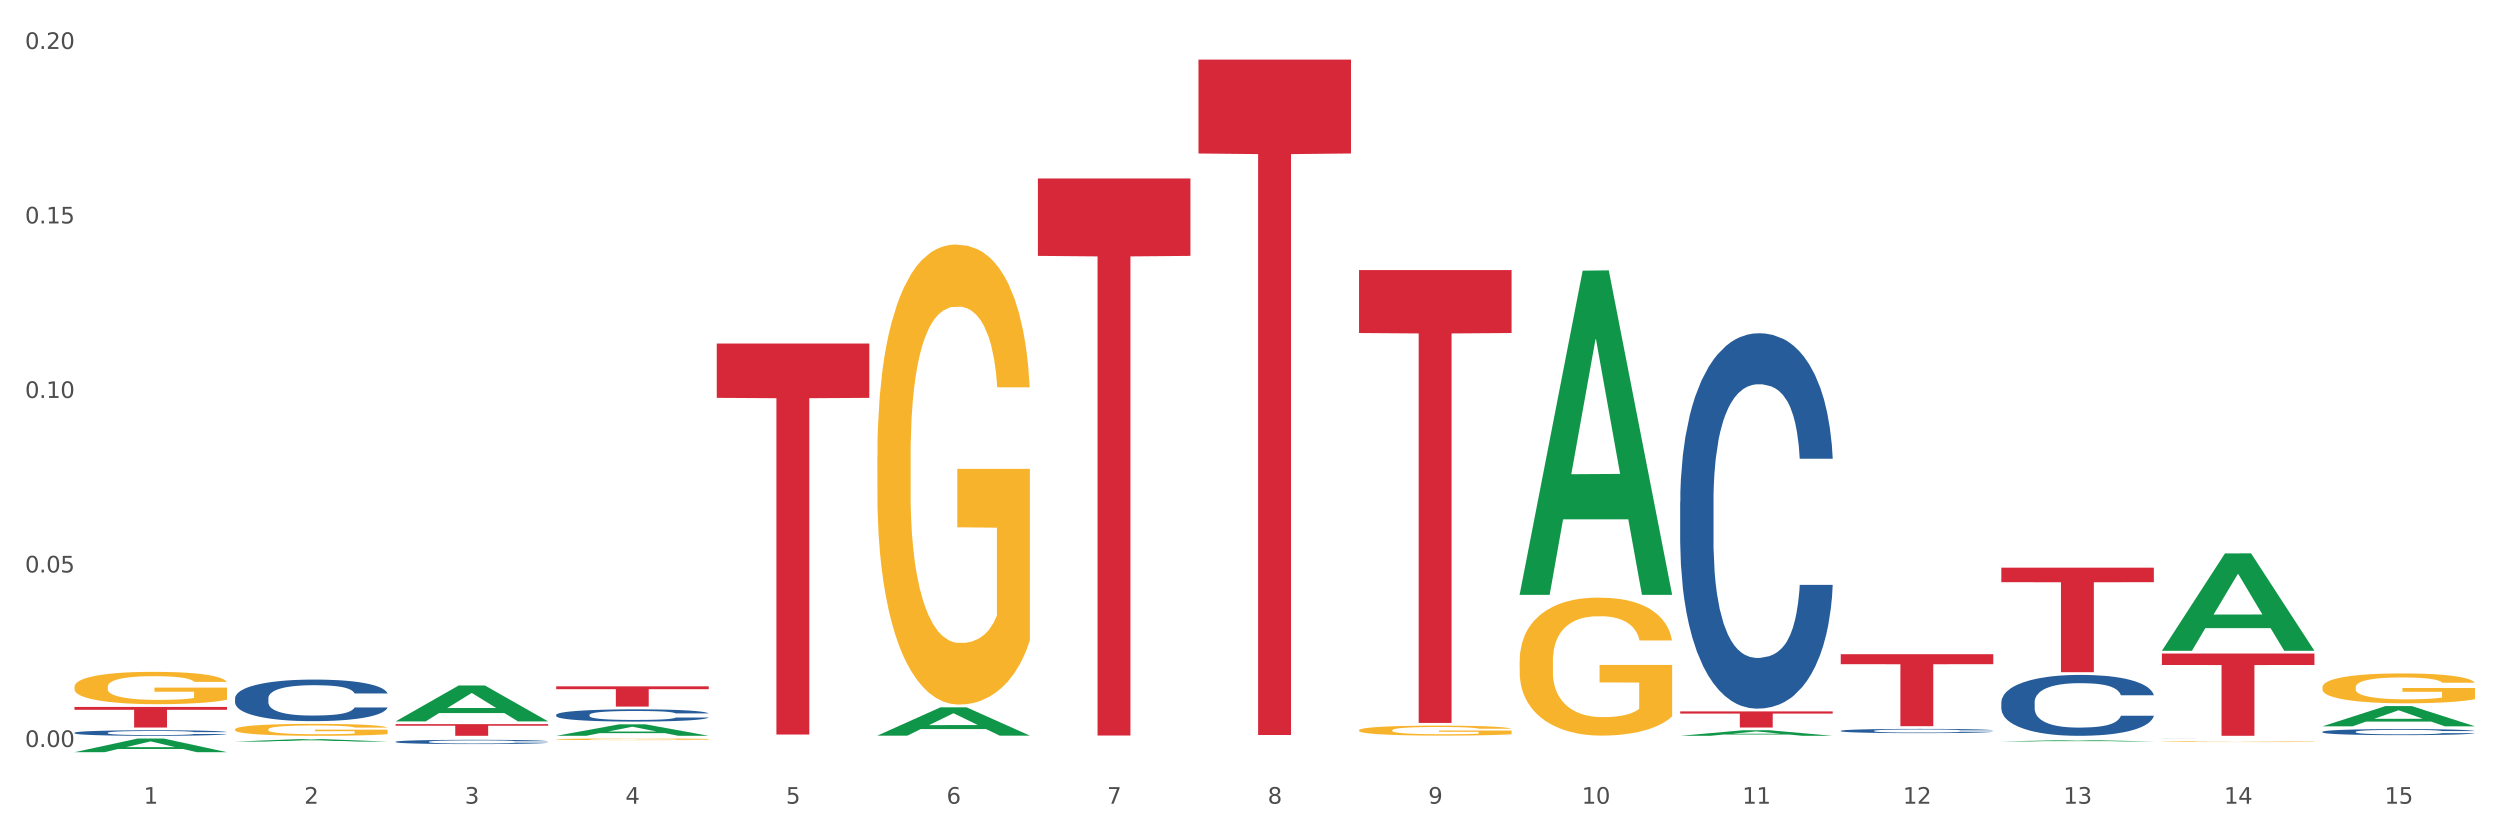
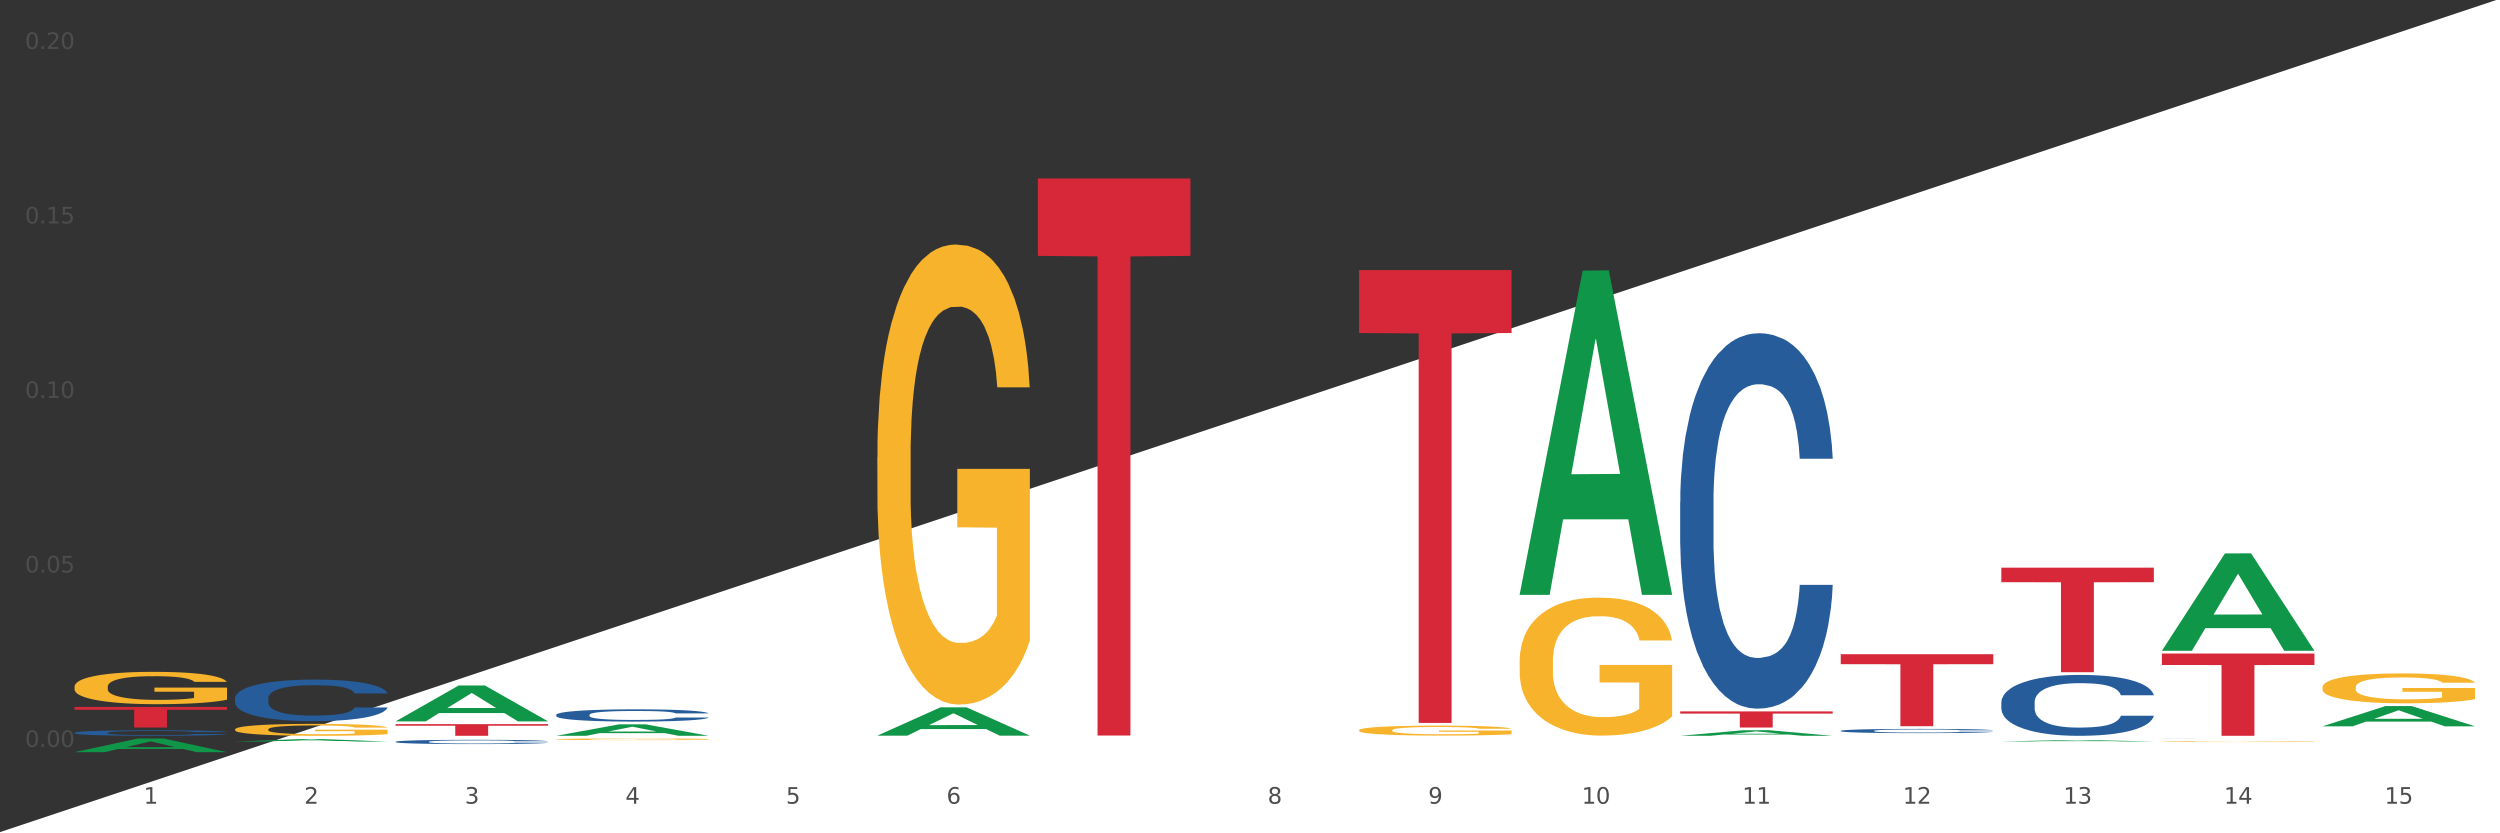
<svg xmlns="http://www.w3.org/2000/svg" xmlns:xlink="http://www.w3.org/1999/xlink" width="1080pt" height="360pt" viewBox="0 0 1080 360" version="1.1">
  <rect x="0" y="0" width="1080" height="360" fill="#333333" stroke="none" />
  <defs>
    <style type="text/css">*{stroke-linejoin: round; stroke-linecap: butt}</style>
  </defs>
  <g id="figure_1">
    <g id="patch_1">
-       <path d="M 0 360  L 1080 360  L 1080 0  L 0 0  z " style="fill: #ffffff; stroke: #ffffff; stroke-linejoin: miter" />
+       <path d="M 0 360  L 1080 360  L 1080 0  z " style="fill: #ffffff; stroke: #ffffff; stroke-linejoin: miter" />
    </g>
    <g id="axes_1">
      <g id="matplotlib.axis_1">
        <g id="xtick_1">
          <g id="text_1">
            <g style="fill: #4d4d4d" transform="translate(62.07 347.204) scale(0.096 -0.096)">
              <defs>
                <path id="DejaVuSans-31" d="M 794 531  L 1825 531  L 1825 4091  L 703 3866  L 703 4441  L 1819 4666  L 2450 4666  L 2450 531  L 3481 531  L 3481 0  L 794 0  L 794 531  z " transform="scale(0.016)" />
              </defs>
              <use xlink:href="#DejaVuSans-31" />
            </g>
          </g>
        </g>
        <g id="xtick_2">
          <g id="text_2">
            <g style="fill: #4d4d4d" transform="translate(131.436 347.204) scale(0.096 -0.096)">
              <defs>
                <path id="DejaVuSans-32" d="M 1228 531  L 3431 531  L 3431 0  L 469 0  L 469 531  Q 828 903 1448 1529  Q 2069 2156 2228 2338  Q 2531 2678 2651 2914  Q 2772 3150 2772 3378  Q 2772 3750 2511 3984  Q 2250 4219 1831 4219  Q 1534 4219 1204 4116  Q 875 4013 500 3803  L 500 4441  Q 881 4594 1212 4672  Q 1544 4750 1819 4750  Q 2544 4750 2975 4387  Q 3406 4025 3406 3419  Q 3406 3131 3298 2873  Q 3191 2616 2906 2266  Q 2828 2175 2409 1742  Q 1991 1309 1228 531  z " transform="scale(0.016)" />
              </defs>
              <use xlink:href="#DejaVuSans-32" />
            </g>
          </g>
        </g>
        <g id="xtick_3">
          <g id="text_3">
            <g style="fill: #4d4d4d" transform="translate(200.802 347.204) scale(0.096 -0.096)">
              <defs>
                <path id="DejaVuSans-33" d="M 2597 2516  Q 3050 2419 3304 2112  Q 3559 1806 3559 1356  Q 3559 666 3084 287  Q 2609 -91 1734 -91  Q 1441 -91 1130 -33  Q 819 25 488 141  L 488 750  Q 750 597 1062 519  Q 1375 441 1716 441  Q 2309 441 2620 675  Q 2931 909 2931 1356  Q 2931 1769 2642 2001  Q 2353 2234 1838 2234  L 1294 2234  L 1294 2753  L 1863 2753  Q 2328 2753 2575 2939  Q 2822 3125 2822 3475  Q 2822 3834 2567 4026  Q 2313 4219 1838 4219  Q 1578 4219 1281 4162  Q 984 4106 628 3988  L 628 4550  Q 988 4650 1302 4700  Q 1616 4750 1894 4750  Q 2613 4750 3031 4423  Q 3450 4097 3450 3541  Q 3450 3153 3228 2886  Q 3006 2619 2597 2516  z " transform="scale(0.016)" />
              </defs>
              <use xlink:href="#DejaVuSans-33" />
            </g>
          </g>
        </g>
        <g id="xtick_4">
          <g id="text_4">
            <g style="fill: #4d4d4d" transform="translate(270.169 347.204) scale(0.096 -0.096)">
              <defs>
                <path id="DejaVuSans-34" d="M 2419 4116  L 825 1625  L 2419 1625  L 2419 4116  z M 2253 4666  L 3047 4666  L 3047 1625  L 3713 1625  L 3713 1100  L 3047 1100  L 3047 0  L 2419 0  L 2419 1100  L 313 1100  L 313 1709  L 2253 4666  z " transform="scale(0.016)" />
              </defs>
              <use xlink:href="#DejaVuSans-34" />
            </g>
          </g>
        </g>
        <g id="xtick_5">
          <g id="text_5">
            <g style="fill: #4d4d4d" transform="translate(339.535 347.204) scale(0.096 -0.096)">
              <defs>
                <path id="DejaVuSans-35" d="M 691 4666  L 3169 4666  L 3169 4134  L 1269 4134  L 1269 2991  Q 1406 3038 1543 3061  Q 1681 3084 1819 3084  Q 2600 3084 3056 2656  Q 3513 2228 3513 1497  Q 3513 744 3044 326  Q 2575 -91 1722 -91  Q 1428 -91 1123 -41  Q 819 9 494 109  L 494 744  Q 775 591 1075 516  Q 1375 441 1709 441  Q 2250 441 2565 725  Q 2881 1009 2881 1497  Q 2881 1984 2565 2268  Q 2250 2553 1709 2553  Q 1456 2553 1204 2497  Q 953 2441 691 2322  L 691 4666  z " transform="scale(0.016)" />
              </defs>
              <use xlink:href="#DejaVuSans-35" />
            </g>
          </g>
        </g>
        <g id="xtick_6">
          <g id="text_6">
            <g style="fill: #4d4d4d" transform="translate(408.901 347.204) scale(0.096 -0.096)">
              <defs>
                <path id="DejaVuSans-36" d="M 2113 2584  Q 1688 2584 1439 2293  Q 1191 2003 1191 1497  Q 1191 994 1439 701  Q 1688 409 2113 409  Q 2538 409 2786 701  Q 3034 994 3034 1497  Q 3034 2003 2786 2293  Q 2538 2584 2113 2584  z M 3366 4563  L 3366 3988  Q 3128 4100 2886 4159  Q 2644 4219 2406 4219  Q 1781 4219 1451 3797  Q 1122 3375 1075 2522  Q 1259 2794 1537 2939  Q 1816 3084 2150 3084  Q 2853 3084 3261 2657  Q 3669 2231 3669 1497  Q 3669 778 3244 343  Q 2819 -91 2113 -91  Q 1303 -91 875 529  Q 447 1150 447 2328  Q 447 3434 972 4092  Q 1497 4750 2381 4750  Q 2619 4750 2861 4703  Q 3103 4656 3366 4563  z " transform="scale(0.016)" />
              </defs>
              <use xlink:href="#DejaVuSans-36" />
            </g>
          </g>
        </g>
        <g id="xtick_7">
          <g id="text_7">
            <g style="fill: #4d4d4d" transform="translate(478.267 347.204) scale(0.096 -0.096)">
              <defs>
-                 <path id="DejaVuSans-37" d="M 525 4666  L 3525 4666  L 3525 4397  L 1831 0  L 1172 0  L 2766 4134  L 525 4134  L 525 4666  z " transform="scale(0.016)" />
-               </defs>
+                 </defs>
              <use xlink:href="#DejaVuSans-37" />
            </g>
          </g>
        </g>
        <g id="xtick_8">
          <g id="text_8">
            <g style="fill: #4d4d4d" transform="translate(547.634 347.204) scale(0.096 -0.096)">
              <defs>
                <path id="DejaVuSans-38" d="M 2034 2216  Q 1584 2216 1326 1975  Q 1069 1734 1069 1313  Q 1069 891 1326 650  Q 1584 409 2034 409  Q 2484 409 2743 651  Q 3003 894 3003 1313  Q 3003 1734 2745 1975  Q 2488 2216 2034 2216  z M 1403 2484  Q 997 2584 770 2862  Q 544 3141 544 3541  Q 544 4100 942 4425  Q 1341 4750 2034 4750  Q 2731 4750 3128 4425  Q 3525 4100 3525 3541  Q 3525 3141 3298 2862  Q 3072 2584 2669 2484  Q 3125 2378 3379 2068  Q 3634 1759 3634 1313  Q 3634 634 3220 271  Q 2806 -91 2034 -91  Q 1263 -91 848 271  Q 434 634 434 1313  Q 434 1759 690 2068  Q 947 2378 1403 2484  z M 1172 3481  Q 1172 3119 1398 2916  Q 1625 2713 2034 2713  Q 2441 2713 2670 2916  Q 2900 3119 2900 3481  Q 2900 3844 2670 4047  Q 2441 4250 2034 4250  Q 1625 4250 1398 4047  Q 1172 3844 1172 3481  z " transform="scale(0.016)" />
              </defs>
              <use xlink:href="#DejaVuSans-38" />
            </g>
          </g>
        </g>
        <g id="xtick_9">
          <g id="text_9">
            <g style="fill: #4d4d4d" transform="translate(617 347.204) scale(0.096 -0.096)">
              <defs>
                <path id="DejaVuSans-39" d="M 703 97  L 703 672  Q 941 559 1184 500  Q 1428 441 1663 441  Q 2288 441 2617 861  Q 2947 1281 2994 2138  Q 2813 1869 2534 1725  Q 2256 1581 1919 1581  Q 1219 1581 811 2004  Q 403 2428 403 3163  Q 403 3881 828 4315  Q 1253 4750 1959 4750  Q 2769 4750 3195 4129  Q 3622 3509 3622 2328  Q 3622 1225 3098 567  Q 2575 -91 1691 -91  Q 1453 -91 1209 -44  Q 966 3 703 97  z M 1959 2075  Q 2384 2075 2632 2365  Q 2881 2656 2881 3163  Q 2881 3666 2632 3958  Q 2384 4250 1959 4250  Q 1534 4250 1286 3958  Q 1038 3666 1038 3163  Q 1038 2656 1286 2365  Q 1534 2075 1959 2075  z " transform="scale(0.016)" />
              </defs>
              <use xlink:href="#DejaVuSans-39" />
            </g>
          </g>
        </g>
        <g id="xtick_10">
          <g id="text_10">
            <g style="fill: #4d4d4d" transform="translate(683.312 347.204) scale(0.096 -0.096)">
              <defs>
                <path id="DejaVuSans-30" d="M 2034 4250  Q 1547 4250 1301 3770  Q 1056 3291 1056 2328  Q 1056 1369 1301 889  Q 1547 409 2034 409  Q 2525 409 2770 889  Q 3016 1369 3016 2328  Q 3016 3291 2770 3770  Q 2525 4250 2034 4250  z M 2034 4750  Q 2819 4750 3233 4129  Q 3647 3509 3647 2328  Q 3647 1150 3233 529  Q 2819 -91 2034 -91  Q 1250 -91 836 529  Q 422 1150 422 2328  Q 422 3509 836 4129  Q 1250 4750 2034 4750  z " transform="scale(0.016)" />
              </defs>
              <use xlink:href="#DejaVuSans-31" />
              <use xlink:href="#DejaVuSans-30" transform="translate(63.623 0)" />
            </g>
          </g>
        </g>
        <g id="xtick_11">
          <g id="text_11">
            <g style="fill: #4d4d4d" transform="translate(752.678 347.204) scale(0.096 -0.096)">
              <use xlink:href="#DejaVuSans-31" />
              <use xlink:href="#DejaVuSans-31" transform="translate(63.623 0)" />
            </g>
          </g>
        </g>
        <g id="xtick_12">
          <g id="text_12">
            <g style="fill: #4d4d4d" transform="translate(822.044 347.204) scale(0.096 -0.096)">
              <use xlink:href="#DejaVuSans-31" />
              <use xlink:href="#DejaVuSans-32" transform="translate(63.623 0)" />
            </g>
          </g>
        </g>
        <g id="xtick_13">
          <g id="text_13">
            <g style="fill: #4d4d4d" transform="translate(891.411 347.204) scale(0.096 -0.096)">
              <use xlink:href="#DejaVuSans-31" />
              <use xlink:href="#DejaVuSans-33" transform="translate(63.623 0)" />
            </g>
          </g>
        </g>
        <g id="xtick_14">
          <g id="text_14">
            <g style="fill: #4d4d4d" transform="translate(960.777 347.204) scale(0.096 -0.096)">
              <use xlink:href="#DejaVuSans-31" />
              <use xlink:href="#DejaVuSans-34" transform="translate(63.623 0)" />
            </g>
          </g>
        </g>
        <g id="xtick_15">
          <g id="text_15">
            <g style="fill: #4d4d4d" transform="translate(1030.143 347.204) scale(0.096 -0.096)">
              <use xlink:href="#DejaVuSans-31" />
              <use xlink:href="#DejaVuSans-35" transform="translate(63.623 0)" />
            </g>
          </g>
        </g>
        <g id="xtick_16" />
        <g id="xtick_17" />
        <g id="xtick_18" />
        <g id="xtick_19" />
        <g id="xtick_20" />
        <g id="xtick_21" />
        <g id="xtick_22" />
        <g id="xtick_23" />
        <g id="xtick_24" />
        <g id="xtick_25" />
        <g id="xtick_26" />
        <g id="xtick_27" />
        <g id="xtick_28" />
        <g id="xtick_29" />
      </g>
      <g id="matplotlib.axis_2">
        <g id="ytick_1">
          <g id="text_16">
            <g style="fill: #4d4d4d" transform="translate(10.8 322.694) scale(0.096 -0.096)">
              <defs>
                <path id="DejaVuSans-2e" d="M 684 794  L 1344 794  L 1344 0  L 684 0  L 684 794  z " transform="scale(0.016)" />
              </defs>
              <use xlink:href="#DejaVuSans-30" />
              <use xlink:href="#DejaVuSans-2e" transform="translate(63.623 0)" />
              <use xlink:href="#DejaVuSans-30" transform="translate(95.41 0)" />
              <use xlink:href="#DejaVuSans-30" transform="translate(159.033 0)" />
            </g>
          </g>
        </g>
        <g id="ytick_2">
          <g id="text_17">
            <g style="fill: #4d4d4d" transform="translate(10.8 247.307) scale(0.096 -0.096)">
              <use xlink:href="#DejaVuSans-30" />
              <use xlink:href="#DejaVuSans-2e" transform="translate(63.623 0)" />
              <use xlink:href="#DejaVuSans-30" transform="translate(95.41 0)" />
              <use xlink:href="#DejaVuSans-35" transform="translate(159.033 0)" />
            </g>
          </g>
        </g>
        <g id="ytick_3">
          <g id="text_18">
            <g style="fill: #4d4d4d" transform="translate(10.8 171.919) scale(0.096 -0.096)">
              <use xlink:href="#DejaVuSans-30" />
              <use xlink:href="#DejaVuSans-2e" transform="translate(63.623 0)" />
              <use xlink:href="#DejaVuSans-31" transform="translate(95.41 0)" />
              <use xlink:href="#DejaVuSans-30" transform="translate(159.033 0)" />
            </g>
          </g>
        </g>
        <g id="ytick_4">
          <g id="text_19">
            <g style="fill: #4d4d4d" transform="translate(10.8 96.532) scale(0.096 -0.096)">
              <use xlink:href="#DejaVuSans-30" />
              <use xlink:href="#DejaVuSans-2e" transform="translate(63.623 0)" />
              <use xlink:href="#DejaVuSans-31" transform="translate(95.41 0)" />
              <use xlink:href="#DejaVuSans-35" transform="translate(159.033 0)" />
            </g>
          </g>
        </g>
        <g id="ytick_5">
          <g id="text_20">
            <g style="fill: #4d4d4d" transform="translate(10.8 21.145) scale(0.096 -0.096)">
              <use xlink:href="#DejaVuSans-30" />
              <use xlink:href="#DejaVuSans-2e" transform="translate(63.623 0)" />
              <use xlink:href="#DejaVuSans-32" transform="translate(95.41 0)" />
              <use xlink:href="#DejaVuSans-30" transform="translate(159.033 0)" />
            </g>
          </g>
        </g>
        <g id="ytick_6" />
        <g id="ytick_7" />
        <g id="ytick_8" />
        <g id="ytick_9" />
      </g>
      <g id="PolyCollection_1">
        <path d="M 32.175 324.938  L 32.243 324.933  L 59.417 319.052  L 70.695 319.046  L 98.073 324.95  L 85.029 324.95  L 79.119 323.575  L 51.061 323.575  L 50.857 323.597  L 45.151 324.95  L 32.175 324.95  L 32.175 324.938  L 54.594 322.755  L 75.586 322.749  L 65.192 320.305  L 65.056 320.294  L 64.92 320.31  L 54.526 322.749  L 54.594 322.755  L 32.175 324.938  z " clip-path="url(#p3c033d40dd)" style="fill: #109648" />
        <path d="M 656.471 256.727  L 656.539 256.595  L 683.713 116.922  L 694.991 116.791  L 722.369 256.99  L 709.325 256.99  L 703.415 224.343  L 675.357 224.343  L 675.153 224.87  L 669.447 256.99  L 656.471 256.99  L 656.471 256.727  L 678.89 204.86  L 699.882 204.728  L 689.488 146.674  L 689.352 146.41  L 689.216 146.805  L 678.822 204.728  L 678.89 204.86  L 656.471 256.727  z " clip-path="url(#p3c033d40dd)" style="fill: #109648" />
        <path d="M 379.006 317.775  L 379.074 317.764  L 406.248 305.572  L 417.526 305.561  L 444.904 317.798  L 431.86 317.798  L 425.95 314.948  L 397.892 314.948  L 397.689 314.994  L 391.982 317.798  L 379.006 317.798  L 379.006 317.775  L 401.425 313.248  L 422.417 313.236  L 412.023 308.169  L 411.887 308.146  L 411.751 308.181  L 401.357 313.236  L 401.425 313.248  L 379.006 317.775  z " clip-path="url(#p3c033d40dd)" style="fill: #109648" />
        <path d="M 725.837 317.869  L 725.905 317.867  L 753.08 315.463  L 764.357 315.46  L 791.735 317.873  L 778.691 317.873  L 772.781 317.311  L 744.723 317.311  L 744.52 317.32  L 738.813 317.873  L 725.837 317.873  L 725.837 317.869  L 748.256 316.976  L 769.248 316.974  L 758.854 315.975  L 758.718 315.97  L 758.582 315.977  L 748.188 316.974  L 748.256 316.976  L 725.837 317.869  z " clip-path="url(#p3c033d40dd)" style="fill: #109648" />
        <path d="M 1003.302 313.758  L 1003.37 313.75  L 1030.544 305.018  L 1041.822 305.009  L 1069.2 313.775  L 1056.156 313.775  L 1050.246 311.734  L 1022.188 311.734  L 1021.984 311.767  L 1016.278 313.775  L 1003.302 313.775  L 1003.302 313.758  L 1025.721 310.516  L 1046.713 310.507  L 1036.319 306.878  L 1036.183 306.861  L 1036.047 306.886  L 1025.653 310.507  L 1025.721 310.516  L 1003.302 313.758  z " clip-path="url(#p3c033d40dd)" style="fill: #109648" />
        <path d="M 933.936 281.077  L 934.004 281.038  L 961.178 239.077  L 972.456 239.037  L 999.834 281.156  L 986.79 281.156  L 980.88 271.348  L 952.822 271.348  L 952.618 271.507  L 946.912 281.156  L 933.936 281.156  L 933.936 281.077  L 956.355 265.495  L 977.347 265.456  L 966.953 248.015  L 966.817 247.936  L 966.681 248.054  L 956.287 265.456  L 956.355 265.495  L 933.936 281.077  z " clip-path="url(#p3c033d40dd)" style="fill: #109648" />
        <path d="M 864.57 320.302  L 864.638 320.302  L 891.812 319.735  L 903.089 319.735  L 930.468 320.303  L 917.424 320.303  L 911.513 320.171  L 883.456 320.171  L 883.252 320.173  L 877.545 320.303  L 864.57 320.303  L 864.57 320.302  L 886.989 320.092  L 907.981 320.091  L 897.587 319.856  L 897.451 319.855  L 897.315 319.856  L 886.921 320.091  L 886.989 320.092  L 864.57 320.302  z " clip-path="url(#p3c033d40dd)" style="fill: #109648" />
        <path d="M 933.936 282.33  L 999.834 282.33  L 999.834 287.269  L 973.912 287.302  L 973.912 317.873  L 959.702 317.873  L 959.702 287.302  L 933.936 287.269  L 933.936 282.363  L 933.936 282.33  z " clip-path="url(#p3c033d40dd)" style="fill: #d62839" />
        <path d="M 587.105 116.677  L 653.003 116.677  L 653.003 143.863  L 627.081 144.047  L 627.081 312.309  L 612.871 312.309  L 612.871 144.047  L 587.105 143.863  L 587.105 116.86  L 587.105 116.677  z " clip-path="url(#p3c033d40dd)" style="fill: #d62839" />
        <path d="M 725.837 307.31  L 791.735 307.31  L 791.735 308.279  L 765.813 308.286  L 765.813 314.287  L 751.603 314.287  L 751.603 308.286  L 725.837 308.279  L 725.837 307.316  L 725.837 307.31  z " clip-path="url(#p3c033d40dd)" style="fill: #d62839" />
-         <path d="M 517.739 25.759  L 583.636 25.759  L 583.636 66.306  L 557.715 66.579  L 557.715 317.527  L 543.504 317.527  L 543.504 66.579  L 517.739 66.306  L 517.739 26.033  L 517.739 25.759  z " clip-path="url(#p3c033d40dd)" style="fill: #d62839" />
        <path d="M 448.372 77.096  L 514.27 77.096  L 514.27 110.54  L 488.348 110.766  L 488.348 317.755  L 474.138 317.755  L 474.138 110.766  L 448.372 110.54  L 448.372 77.322  L 448.372 77.096  z " clip-path="url(#p3c033d40dd)" style="fill: #d62839" />
-         <path d="M 240.274 296.505  L 306.172 296.505  L 306.172 297.721  L 280.25 297.729  L 280.25 305.258  L 266.039 305.258  L 266.039 297.729  L 240.274 297.721  L 240.274 296.513  L 240.274 296.505  z " clip-path="url(#p3c033d40dd)" style="fill: #d62839" />
-         <path d="M 309.64 148.399  L 375.538 148.399  L 375.538 171.872  L 349.616 172.03  L 349.616 317.304  L 335.406 317.304  L 335.406 172.03  L 309.64 171.872  L 309.64 148.558  L 309.64 148.399  z " clip-path="url(#p3c033d40dd)" style="fill: #d62839" />
        <path d="M 32.175 305.384  L 98.073 305.384  L 98.073 306.622  L 72.151 306.63  L 72.151 314.292  L 57.941 314.292  L 57.941 306.63  L 32.175 306.622  L 32.175 305.392  L 32.175 305.384  z " clip-path="url(#p3c033d40dd)" style="fill: #d62839" />
        <path d="M 170.907 312.823  L 236.805 312.823  L 236.805 313.524  L 210.883 313.529  L 210.883 317.873  L 196.673 317.873  L 196.673 313.529  L 170.907 313.524  L 170.907 312.827  L 170.907 312.823  z " clip-path="url(#p3c033d40dd)" style="fill: #d62839" />
        <path d="M 170.907 311.62  L 170.975 311.606  L 198.15 296.124  L 209.427 296.109  L 236.805 311.649  L 223.762 311.649  L 217.851 308.031  L 189.794 308.031  L 189.59 308.089  L 183.883 311.649  L 170.907 311.649  L 170.907 311.62  L 193.326 305.871  L 214.319 305.856  L 203.924 299.421  L 203.788 299.392  L 203.653 299.436  L 193.258 305.856  L 193.326 305.871  L 170.907 311.62  z " clip-path="url(#p3c033d40dd)" style="fill: #109648" />
        <path d="M 101.541 320.356  L 101.609 320.355  L 128.784 319.311  L 140.061 319.31  L 167.439 320.358  L 154.395 320.358  L 148.485 320.114  L 120.427 320.114  L 120.224 320.118  L 114.517 320.358  L 101.541 320.358  L 101.541 320.356  L 123.96 319.968  L 144.952 319.967  L 134.558 319.533  L 134.422 319.531  L 134.286 319.534  L 123.892 319.967  L 123.96 319.968  L 101.541 320.356  z " clip-path="url(#p3c033d40dd)" style="fill: #109648" />
        <path d="M 795.203 282.604  L 861.101 282.604  L 861.101 286.927  L 835.179 286.956  L 835.179 313.711  L 820.969 313.711  L 820.969 286.956  L 795.203 286.927  L 795.203 282.633  L 795.203 282.604  z " clip-path="url(#p3c033d40dd)" style="fill: #d62839" />
        <path d="M 864.57 245.226  L 930.468 245.226  L 930.468 251.502  L 904.546 251.544  L 904.546 290.383  L 890.335 290.383  L 890.335 251.544  L 864.57 251.502  L 864.57 245.269  L 864.57 245.226  z " clip-path="url(#p3c033d40dd)" style="fill: #d62839" />
        <path d="M 240.274 317.864  L 240.342 317.859  L 267.516 312.902  L 278.793 312.898  L 306.172 317.873  L 293.128 317.873  L 287.217 316.715  L 259.16 316.715  L 258.956 316.733  L 253.249 317.873  L 240.274 317.873  L 240.274 317.864  L 262.693 316.023  L 283.685 316.019  L 273.291 313.958  L 273.155 313.949  L 273.019 313.963  L 262.625 316.019  L 262.693 316.023  L 240.274 317.864  z " clip-path="url(#p3c033d40dd)" style="fill: #109648" />
        <path d="M 240.274 308.809  L 240.352 308.804  L 240.352 308.669  L 240.585 308.485  L 241.442 308.147  L 242.533 307.891  L 244.402 307.591  L 245.415 307.465  L 246.739 307.325  L 249.465 307.098  L 252.581 306.904  L 254.762 306.798  L 256.398 306.73  L 260.059 306.61  L 262.162 306.556  L 264.343 306.513  L 266.212 306.484  L 269.328 306.45  L 271.821 306.436  L 274.703 306.431  L 277.117 306.436  L 280.311 306.455  L 284.985 306.513  L 286.776 306.547  L 289.191 306.605  L 291.683 306.682  L 293.709 306.759  L 296.045 306.871  L 298.46 307.016  L 300.797 307.199  L 302.433 307.369  L 303.757 307.547  L 304.925 307.765  L 305.782 308.002  L 306.172 308.2  L 291.917 308.2  L 291.528 308.021  L 290.749 307.828  L 289.97 307.697  L 289.113 307.591  L 287.789 307.47  L 286.62 307.393  L 284.673 307.301  L 282.881 307.243  L 281.401 307.209  L 279.61 307.18  L 275.793 307.151  L 273.067 307.151  L 271.353 307.161  L 269.25 307.185  L 267.458 307.219  L 265.355 307.277  L 263.72 307.34  L 262.084 307.422  L 261.149 307.48  L 259.747 307.586  L 258.812 307.673  L 257.566 307.823  L 256.865 307.929  L 255.619 308.205  L 255.073 308.408  L 254.84 308.548  L 254.684 308.703  L 254.684 309.457  L 255.151 309.796  L 255.541 309.941  L 256.164 310.105  L 257.332 310.318  L 259.046 310.526  L 260.838 310.676  L 262.318 310.767  L 263.72 310.835  L 265.122 310.888  L 266.835 310.937  L 268.237 310.966  L 270.341 310.995  L 272.833 311.009  L 274.78 311.009  L 278.753 310.985  L 280.545 310.961  L 282.258 310.927  L 284.128 310.874  L 285.608 310.816  L 286.465 310.772  L 287.867 310.68  L 288.957 310.584  L 289.892 310.472  L 290.515 310.376  L 291.216 310.231  L 291.761 310.066  L 291.917 309.979  L 306.172 309.979  L 305.86 310.153  L 305.315 310.323  L 304.224 310.55  L 303.367 310.68  L 302.043 310.84  L 300.641 310.975  L 298.694 311.125  L 296.902 311.236  L 295.033 311.333  L 293.008 311.42  L 289.347 311.541  L 288.022 311.575  L 285.218 311.633  L 283.037 311.667  L 279.844 311.7  L 276.572 311.72  L 273.145 311.725  L 270.107 311.715  L 266.757 311.686  L 264.654 311.657  L 262.318 311.613  L 259.591 311.546  L 257.021 311.464  L 254.606 311.367  L 252.347 311.256  L 250.244 311.13  L 247.518 310.922  L 245.493 310.719  L 244.013 310.53  L 243 310.371  L 241.987 310.168  L 241.442 310.028  L 240.585 309.689  L 240.274 309.375  L 240.274 308.809  z " clip-path="url(#p3c033d40dd)" style="fill: #255c99" />
        <path d="M 32.175 316.547  L 32.253 316.545  L 32.253 316.484  L 32.487 316.4  L 33.343 316.246  L 34.434 316.13  L 36.303 315.993  L 37.316 315.936  L 38.64 315.872  L 41.366 315.769  L 44.482 315.681  L 46.663 315.633  L 48.299 315.602  L 51.96 315.547  L 54.063 315.523  L 56.244 315.503  L 58.114 315.49  L 61.229 315.474  L 63.722 315.468  L 66.604 315.466  L 69.019 315.468  L 72.212 315.477  L 76.886 315.503  L 78.677 315.518  L 81.092 315.545  L 83.585 315.58  L 85.61 315.615  L 87.947 315.666  L 90.361 315.732  L 92.698 315.815  L 94.334 315.892  L 95.658 315.974  L 96.827 316.072  L 97.683 316.18  L 98.073 316.27  L 83.818 316.27  L 83.429 316.189  L 82.65 316.101  L 81.871 316.042  L 81.014 315.993  L 79.69 315.938  L 78.522 315.903  L 76.574 315.861  L 74.783 315.835  L 73.303 315.82  L 71.511 315.806  L 67.694 315.793  L 64.968 315.793  L 63.255 315.798  L 61.151 315.809  L 59.36 315.824  L 57.257 315.85  L 55.621 315.879  L 53.985 315.916  L 53.05 315.943  L 51.648 315.991  L 50.714 316.031  L 49.467 316.099  L 48.766 316.147  L 47.52 316.273  L 46.975 316.365  L 46.741 316.429  L 46.585 316.499  L 46.585 316.842  L 47.053 316.996  L 47.442 317.062  L 48.065 317.137  L 49.234 317.233  L 50.947 317.328  L 52.739 317.396  L 54.219 317.438  L 55.621 317.469  L 57.023 317.493  L 58.737 317.515  L 60.139 317.528  L 62.242 317.541  L 64.734 317.548  L 66.682 317.548  L 70.654 317.537  L 72.446 317.526  L 74.16 317.511  L 76.029 317.486  L 77.509 317.46  L 78.366 317.44  L 79.768 317.398  L 80.858 317.354  L 81.793 317.304  L 82.416 317.26  L 83.117 317.194  L 83.663 317.119  L 83.818 317.08  L 98.073 317.08  L 97.761 317.159  L 97.216 317.236  L 96.126 317.339  L 95.269 317.398  L 93.945 317.471  L 92.542 317.532  L 90.595 317.601  L 88.804 317.651  L 86.934 317.695  L 84.909 317.735  L 81.248 317.79  L 79.924 317.805  L 77.12 317.832  L 74.939 317.847  L 71.745 317.862  L 68.473 317.871  L 65.046 317.873  L 62.008 317.869  L 58.659 317.856  L 56.556 317.843  L 54.219 317.823  L 51.493 317.792  L 48.922 317.755  L 46.507 317.711  L 44.248 317.66  L 42.145 317.603  L 39.419 317.508  L 37.394 317.416  L 35.914 317.33  L 34.901 317.258  L 33.889 317.165  L 33.343 317.102  L 32.487 316.948  L 32.175 316.805  L 32.175 316.547  z " clip-path="url(#p3c033d40dd)" style="fill: #255c99" />
        <path d="M 101.541 301.647  L 101.619 301.63  L 101.619 301.171  L 101.853 300.547  L 102.71 299.399  L 103.8 298.529  L 105.67 297.512  L 106.682 297.086  L 108.006 296.61  L 110.733 295.839  L 113.848 295.182  L 116.029 294.821  L 117.665 294.592  L 121.326 294.181  L 123.429 294.001  L 125.61 293.853  L 127.48 293.755  L 130.595 293.64  L 133.088 293.591  L 135.97 293.574  L 138.385 293.591  L 141.578 293.656  L 146.252 293.853  L 148.044 293.968  L 150.458 294.165  L 152.951 294.428  L 154.976 294.69  L 157.313 295.067  L 159.728 295.56  L 162.064 296.183  L 163.7 296.757  L 165.024 297.364  L 166.193 298.103  L 167.05 298.907  L 167.439 299.579  L 153.185 299.579  L 152.795 298.972  L 152.016 298.316  L 151.237 297.873  L 150.38 297.512  L 149.056 297.102  L 147.888 296.839  L 145.941 296.528  L 144.149 296.331  L 142.669 296.216  L 140.877 296.118  L 137.061 296.019  L 134.334 296.019  L 132.621 296.052  L 130.518 296.134  L 128.726 296.249  L 126.623 296.446  L 124.987 296.659  L 123.351 296.938  L 122.417 297.135  L 121.015 297.496  L 120.08 297.791  L 118.834 298.3  L 118.133 298.661  L 116.886 299.596  L 116.341 300.285  L 116.107 300.761  L 115.952 301.286  L 115.952 303.845  L 116.419 304.994  L 116.808 305.486  L 117.431 306.044  L 118.6 306.766  L 120.314 307.471  L 122.105 307.98  L 123.585 308.292  L 124.987 308.521  L 126.389 308.702  L 128.103 308.866  L 129.505 308.964  L 131.608 309.063  L 134.101 309.112  L 136.048 309.112  L 140.021 309.03  L 141.812 308.948  L 143.526 308.833  L 145.395 308.653  L 146.875 308.456  L 147.732 308.308  L 149.134 307.996  L 150.225 307.668  L 151.159 307.291  L 151.783 306.963  L 152.484 306.47  L 153.029 305.913  L 153.185 305.617  L 167.439 305.617  L 167.128 306.208  L 166.582 306.782  L 165.492 307.553  L 164.635 307.996  L 163.311 308.538  L 161.909 308.997  L 159.961 309.506  L 158.17 309.883  L 156.3 310.211  L 154.275 310.507  L 150.614 310.917  L 149.29 311.032  L 146.486 311.228  L 144.305 311.343  L 141.111 311.458  L 137.84 311.524  L 134.412 311.54  L 131.374 311.507  L 128.025 311.409  L 125.922 311.31  L 123.585 311.163  L 120.859 310.933  L 118.288 310.654  L 115.874 310.326  L 113.615 309.949  L 111.512 309.522  L 108.785 308.817  L 106.76 308.128  L 105.28 307.488  L 104.267 306.946  L 103.255 306.257  L 102.71 305.781  L 101.853 304.633  L 101.541 303.566  L 101.541 301.647  z " clip-path="url(#p3c033d40dd)" style="fill: #255c99" />
        <path d="M 1003.302 296.89  L 1003.38 296.878  L 1003.38 296.454  L 1003.535 296.088  L 1004.314 295.203  L 1005.481 294.472  L 1006.336 294.083  L 1007.192 293.765  L 1008.204 293.446  L 1009.448 293.116  L 1011.705 292.632  L 1013.105 292.385  L 1014.817 292.125  L 1017.929 291.748  L 1020.185 291.536  L 1022.519 291.359  L 1026.331 291.146  L 1028.821 291.052  L 1031.466 290.981  L 1034.656 290.934  L 1037.068 290.922  L 1042.358 290.958  L 1046.871 291.064  L 1049.049 291.146  L 1051.85 291.288  L 1053.328 291.382  L 1055.74 291.571  L 1058.23 291.819  L 1059.942 292.031  L 1062.509 292.432  L 1064.454 292.833  L 1066.244 293.328  L 1067.177 293.67  L 1067.877 293.989  L 1068.5 294.354  L 1069.122 294.932  L 1055.118 294.932  L 1054.573 294.519  L 1053.717 294.13  L 1052.473 293.753  L 1051.383 293.517  L 1049.516 293.222  L 1047.805 293.033  L 1046.015 292.892  L 1043.837 292.774  L 1042.125 292.715  L 1039.713 292.668  L 1034.967 292.68  L 1031.777 292.774  L 1029.599 292.892  L 1028.199 292.998  L 1026.954 293.116  L 1025.553 293.281  L 1023.919 293.529  L 1022.752 293.753  L 1021.585 294.036  L 1020.652 294.319  L 1019.796 294.649  L 1019.096 295.003  L 1018.551 295.369  L 1018.084 295.817  L 1017.695 296.56  L 1017.695 298.175  L 1017.851 298.541  L 1018.24 299.024  L 1018.707 299.39  L 1019.485 299.826  L 1020.185 300.121  L 1021.508 300.546  L 1022.986 300.9  L 1024.153 301.124  L 1025.32 301.312  L 1027.343 301.572  L 1029.599 301.784  L 1031.544 301.914  L 1034.189 302.032  L 1035.979 302.079  L 1037.535 302.103  L 1041.347 302.103  L 1044.07 302.067  L 1047.104 301.985  L 1049.438 301.878  L 1051.383 301.749  L 1053.562 301.536  L 1054.962 301.336  L 1054.962 298.871  L 1037.846 298.859  L 1037.846 297.22  L 1069.2 297.22  L 1069.2 302.032  L 1067.877 302.279  L 1066.399 302.504  L 1064.843 302.704  L 1062.509 302.952  L 1059.708 303.188  L 1057.219 303.353  L 1054.573 303.494  L 1051.461 303.624  L 1047.416 303.742  L 1044.926 303.789  L 1041.814 303.824  L 1038.157 303.836  L 1034.967 303.813  L 1031.855 303.754  L 1028.588 303.647  L 1025.398 303.494  L 1022.986 303.341  L 1020.574 303.152  L 1018.007 302.905  L 1015.984 302.669  L 1014.428 302.456  L 1012.716 302.185  L 1010.849 301.831  L 1009.448 301.513  L 1008.204 301.183  L 1006.881 300.758  L 1005.947 300.393  L 1005.014 299.933  L 1004.469 299.591  L 1003.847 299.06  L 1003.38 298.317  L 1003.302 296.89  z " clip-path="url(#p3c033d40dd)" style="fill: #f7b32b" />
        <path d="M 933.936 320.402  L 934.014 320.402  L 934.014 320.391  L 934.169 320.382  L 934.947 320.36  L 936.114 320.342  L 936.97 320.333  L 937.826 320.325  L 938.837 320.317  L 940.082 320.309  L 942.338 320.297  L 943.739 320.29  L 945.45 320.284  L 948.563 320.275  L 950.819 320.269  L 953.153 320.265  L 956.965 320.26  L 959.455 320.257  L 962.1 320.256  L 965.29 320.254  L 967.702 320.254  L 972.992 320.255  L 977.505 320.258  L 979.683 320.26  L 982.484 320.263  L 983.962 320.266  L 986.374 320.27  L 988.864 320.276  L 990.575 320.282  L 993.143 320.292  L 995.088 320.302  L 996.877 320.314  L 997.811 320.322  L 998.511 320.33  L 999.134 320.339  L 999.756 320.354  L 985.752 320.354  L 985.207 320.343  L 984.351 320.334  L 983.106 320.324  L 982.017 320.319  L 980.15 320.311  L 978.438 320.307  L 976.649 320.303  L 974.47 320.3  L 972.759 320.299  L 970.347 320.297  L 965.601 320.298  L 962.411 320.3  L 960.233 320.303  L 958.832 320.306  L 957.588 320.309  L 956.187 320.313  L 954.553 320.319  L 953.386 320.324  L 952.219 320.331  L 951.286 320.338  L 950.43 320.347  L 949.73 320.355  L 949.185 320.365  L 948.718 320.376  L 948.329 320.394  L 948.329 320.434  L 948.485 320.443  L 948.874 320.455  L 949.341 320.464  L 950.119 320.475  L 950.819 320.483  L 952.141 320.493  L 953.62 320.502  L 954.787 320.507  L 955.954 320.512  L 957.977 320.519  L 960.233 320.524  L 962.178 320.527  L 964.823 320.53  L 966.613 320.531  L 968.169 320.532  L 971.981 320.532  L 974.704 320.531  L 977.738 320.529  L 980.072 320.526  L 982.017 320.523  L 984.196 320.518  L 985.596 320.513  L 985.596 320.452  L 968.48 320.451  L 968.48 320.411  L 999.834 320.411  L 999.834 320.53  L 998.511 320.536  L 997.033 320.542  L 995.477 320.547  L 993.143 320.553  L 990.342 320.559  L 987.852 320.563  L 985.207 320.566  L 982.095 320.57  L 978.049 320.572  L 975.56 320.574  L 972.448 320.574  L 968.791 320.575  L 965.601 320.574  L 962.489 320.573  L 959.221 320.57  L 956.032 320.566  L 953.62 320.562  L 951.208 320.558  L 948.64 320.552  L 946.618 320.546  L 945.061 320.541  L 943.35 320.534  L 941.483 320.525  L 940.082 320.517  L 938.837 320.509  L 937.515 320.498  L 936.581 320.489  L 935.648 320.478  L 935.103 320.469  L 934.48 320.456  L 934.014 320.438  L 933.936 320.402  z " clip-path="url(#p3c033d40dd)" style="fill: #f7b32b" />
        <path d="M 656.471 285.715  L 656.549 285.661  L 656.549 283.7  L 656.704 282.013  L 657.482 277.929  L 658.649 274.553  L 659.505 272.756  L 660.361 271.286  L 661.372 269.816  L 662.617 268.291  L 664.874 266.059  L 666.274 264.915  L 667.986 263.717  L 671.098 261.975  L 673.354 260.995  L 675.688 260.178  L 679.5 259.198  L 681.99 258.763  L 684.635 258.436  L 687.825 258.218  L 690.237 258.164  L 695.527 258.327  L 700.04 258.817  L 702.218 259.198  L 705.019 259.851  L 706.497 260.287  L 708.909 261.158  L 711.399 262.302  L 713.111 263.282  L 715.678 265.133  L 717.623 266.984  L 719.412 269.271  L 720.346 270.85  L 721.046 272.32  L 721.669 274.008  L 722.291 276.676  L 708.287 276.676  L 707.742 274.771  L 706.886 272.974  L 705.642 271.231  L 704.552 270.142  L 702.685 268.781  L 700.973 267.91  L 699.184 267.257  L 697.006 266.712  L 695.294 266.44  L 692.882 266.222  L 688.136 266.277  L 684.946 266.712  L 682.768 267.257  L 681.367 267.747  L 680.123 268.291  L 678.722 269.053  L 677.088 270.197  L 675.921 271.231  L 674.754 272.538  L 673.821 273.845  L 672.965 275.37  L 672.265 277.003  L 671.72 278.691  L 671.253 280.76  L 670.864 284.19  L 670.864 291.65  L 671.02 293.338  L 671.409 295.57  L 671.876 297.258  L 672.654 299.273  L 673.354 300.634  L 674.677 302.594  L 676.155 304.228  L 677.322 305.263  L 678.489 306.134  L 680.512 307.332  L 682.768 308.312  L 684.713 308.911  L 687.358 309.455  L 689.148 309.673  L 690.704 309.782  L 694.516 309.782  L 697.239 309.618  L 700.273 309.237  L 702.607 308.747  L 704.552 308.148  L 706.731 307.168  L 708.131 306.243  L 708.131 294.863  L 691.015 294.808  L 691.015 287.24  L 722.369 287.24  L 722.369 309.455  L 721.046 310.599  L 719.568 311.633  L 718.012 312.559  L 715.678 313.702  L 712.877 314.791  L 710.387 315.554  L 707.742 316.207  L 704.63 316.806  L 700.584 317.35  L 698.095 317.568  L 694.983 317.731  L 691.326 317.786  L 688.136 317.677  L 685.024 317.405  L 681.756 316.915  L 678.567 316.207  L 676.155 315.499  L 673.743 314.628  L 671.175 313.484  L 669.153 312.395  L 667.597 311.415  L 665.885 310.163  L 664.018 308.53  L 662.617 307.059  L 661.372 305.535  L 660.05 303.575  L 659.116 301.887  L 658.183 299.763  L 657.638 298.184  L 657.016 295.734  L 656.549 292.304  L 656.471 285.715  z " clip-path="url(#p3c033d40dd)" style="fill: #f7b32b" />
        <path d="M 587.105 315.467  L 587.183 315.463  L 587.183 315.322  L 587.338 315.2  L 588.116 314.906  L 589.283 314.663  L 590.139 314.533  L 590.995 314.428  L 592.006 314.322  L 593.251 314.212  L 595.507 314.051  L 596.908 313.969  L 598.619 313.882  L 601.731 313.757  L 603.988 313.686  L 606.322 313.628  L 610.134 313.557  L 612.624 313.526  L 615.269 313.502  L 618.459 313.486  L 620.871 313.482  L 626.161 313.494  L 630.674 313.53  L 632.852 313.557  L 635.653 313.604  L 637.131 313.635  L 639.543 313.698  L 642.033 313.781  L 643.744 313.851  L 646.312 313.984  L 648.257 314.118  L 650.046 314.282  L 650.98 314.396  L 651.68 314.502  L 652.302 314.624  L 652.925 314.816  L 638.921 314.816  L 638.376 314.679  L 637.52 314.549  L 636.275 314.424  L 635.186 314.345  L 633.319 314.247  L 631.607 314.184  L 629.818 314.137  L 627.639 314.098  L 625.928 314.079  L 623.516 314.063  L 618.77 314.067  L 615.58 314.098  L 613.402 314.137  L 612.001 314.173  L 610.756 314.212  L 609.356 314.267  L 607.722 314.349  L 606.555 314.424  L 605.388 314.518  L 604.455 314.612  L 603.599 314.722  L 602.898 314.839  L 602.354 314.961  L 601.887 315.11  L 601.498 315.357  L 601.498 315.894  L 601.654 316.016  L 602.043 316.177  L 602.509 316.298  L 603.287 316.443  L 603.988 316.541  L 605.31 316.682  L 606.789 316.8  L 607.956 316.875  L 609.123 316.937  L 611.145 317.024  L 613.402 317.094  L 615.347 317.137  L 617.992 317.176  L 619.781 317.192  L 621.337 317.2  L 625.15 317.2  L 627.873 317.188  L 630.907 317.161  L 633.241 317.126  L 635.186 317.082  L 637.365 317.012  L 638.765 316.945  L 638.765 316.126  L 621.649 316.122  L 621.649 315.577  L 653.003 315.577  L 653.003 317.176  L 651.68 317.259  L 650.202 317.333  L 648.646 317.4  L 646.312 317.482  L 643.511 317.561  L 641.021 317.616  L 638.376 317.663  L 635.264 317.706  L 631.218 317.745  L 628.729 317.761  L 625.617 317.773  L 621.96 317.776  L 618.77 317.769  L 615.658 317.749  L 612.39 317.714  L 609.2 317.663  L 606.789 317.612  L 604.377 317.549  L 601.809 317.467  L 599.786 317.388  L 598.23 317.318  L 596.519 317.227  L 594.652 317.11  L 593.251 317.004  L 592.006 316.894  L 590.684 316.753  L 589.75 316.631  L 588.816 316.478  L 588.272 316.365  L 587.649 316.188  L 587.183 315.941  L 587.105 315.467  z " clip-path="url(#p3c033d40dd)" style="fill: #f7b32b" />
        <path d="M 379.006 197.473  L 379.084 197.292  L 379.084 190.757  L 379.24 185.13  L 380.018 171.516  L 381.185 160.262  L 382.04 154.272  L 382.896 149.371  L 383.908 144.47  L 385.152 139.388  L 387.409 131.945  L 388.809 128.133  L 390.521 124.14  L 393.633 118.331  L 395.889 115.064  L 398.223 112.341  L 402.035 109.074  L 404.525 107.622  L 407.17 106.533  L 410.36 105.807  L 412.772 105.625  L 418.062 106.17  L 422.575 107.803  L 424.753 109.074  L 427.554 111.252  L 429.032 112.704  L 431.444 115.609  L 433.934 119.421  L 435.646 122.688  L 438.213 128.86  L 440.158 135.031  L 441.948 142.655  L 442.881 147.919  L 443.581 152.82  L 444.204 158.447  L 444.826 167.341  L 430.822 167.341  L 430.277 160.988  L 429.422 154.998  L 428.177 149.19  L 427.087 145.559  L 425.22 141.021  L 423.509 138.117  L 421.719 135.939  L 419.541 134.124  L 417.829 133.216  L 415.417 132.49  L 410.671 132.671  L 407.481 134.124  L 405.303 135.939  L 403.903 137.572  L 402.658 139.388  L 401.257 141.929  L 399.624 145.741  L 398.456 149.19  L 397.289 153.546  L 396.356 157.902  L 395.5 162.985  L 394.8 168.431  L 394.255 174.058  L 393.788 180.955  L 393.399 192.391  L 393.399 217.259  L 393.555 222.886  L 393.944 230.328  L 394.411 235.955  L 395.189 242.671  L 395.889 247.209  L 397.212 253.744  L 398.69 259.19  L 399.857 262.638  L 401.024 265.543  L 403.047 269.536  L 405.303 272.803  L 407.248 274.8  L 409.893 276.615  L 411.683 277.341  L 413.239 277.704  L 417.051 277.704  L 419.774 277.16  L 422.808 275.889  L 425.142 274.256  L 427.087 272.259  L 429.266 268.992  L 430.666 265.906  L 430.666 227.968  L 413.55 227.787  L 413.55 202.556  L 444.904 202.556  L 444.904 276.615  L 443.581 280.427  L 442.103 283.876  L 440.547 286.962  L 438.213 290.774  L 435.412 294.404  L 432.923 296.945  L 430.277 299.124  L 427.165 301.12  L 423.12 302.935  L 420.63 303.662  L 417.518 304.206  L 413.861 304.388  L 410.671 304.025  L 407.559 303.117  L 404.292 301.483  L 401.102 299.124  L 398.69 296.764  L 396.278 293.86  L 393.711 290.048  L 391.688 286.417  L 390.132 283.15  L 388.42 278.975  L 386.553 273.53  L 385.152 268.629  L 383.908 263.546  L 382.585 257.011  L 381.651 251.384  L 380.718 244.305  L 380.173 239.041  L 379.551 230.873  L 379.084 219.437  L 379.006 197.473  z " clip-path="url(#p3c033d40dd)" style="fill: #f7b32b" />
        <path d="M 240.274 319.366  L 240.351 319.366  L 240.351 319.343  L 240.507 319.323  L 241.285 319.276  L 242.452 319.237  L 243.308 319.216  L 244.164 319.199  L 245.175 319.182  L 246.42 319.164  L 248.676 319.138  L 250.077 319.125  L 251.788 319.111  L 254.9 319.091  L 257.157 319.079  L 259.491 319.07  L 263.303 319.058  L 265.793 319.053  L 268.438 319.05  L 271.628 319.047  L 274.04 319.046  L 279.33 319.048  L 283.843 319.054  L 286.021 319.058  L 288.822 319.066  L 290.3 319.071  L 292.712 319.081  L 295.202 319.094  L 296.913 319.106  L 299.481 319.127  L 301.426 319.149  L 303.215 319.175  L 304.149 319.194  L 304.849 319.211  L 305.471 319.23  L 306.094 319.261  L 292.089 319.261  L 291.545 319.239  L 290.689 319.218  L 289.444 319.198  L 288.355 319.186  L 286.488 319.17  L 284.776 319.16  L 282.987 319.152  L 280.808 319.146  L 279.097 319.143  L 276.685 319.14  L 271.939 319.141  L 268.749 319.146  L 266.571 319.152  L 265.17 319.158  L 263.925 319.164  L 262.525 319.173  L 260.891 319.186  L 259.724 319.198  L 258.557 319.213  L 257.623 319.229  L 256.768 319.246  L 256.067 319.265  L 255.523 319.285  L 255.056 319.309  L 254.667 319.349  L 254.667 319.435  L 254.823 319.455  L 255.212 319.481  L 255.678 319.5  L 256.456 319.524  L 257.157 319.54  L 258.479 319.562  L 259.957 319.581  L 261.124 319.593  L 262.291 319.603  L 264.314 319.617  L 266.571 319.629  L 268.516 319.636  L 271.161 319.642  L 272.95 319.644  L 274.506 319.646  L 278.319 319.646  L 281.042 319.644  L 284.076 319.639  L 286.41 319.634  L 288.355 319.627  L 290.533 319.615  L 291.934 319.605  L 291.934 319.473  L 274.818 319.472  L 274.818 319.384  L 306.172 319.384  L 306.172 319.642  L 304.849 319.655  L 303.371 319.667  L 301.815 319.678  L 299.481 319.691  L 296.68 319.704  L 294.19 319.713  L 291.545 319.72  L 288.433 319.727  L 284.387 319.734  L 281.897 319.736  L 278.785 319.738  L 275.129 319.739  L 271.939 319.737  L 268.827 319.734  L 265.559 319.729  L 262.369 319.72  L 259.957 319.712  L 257.546 319.702  L 254.978 319.689  L 252.955 319.676  L 251.399 319.665  L 249.688 319.65  L 247.82 319.631  L 246.42 319.614  L 245.175 319.596  L 243.853 319.574  L 242.919 319.554  L 241.985 319.529  L 241.441 319.511  L 240.818 319.483  L 240.351 319.443  L 240.274 319.366  z " clip-path="url(#p3c033d40dd)" style="fill: #f7b32b" />
        <path d="M 101.541 315.098  L 101.619 315.093  L 101.619 314.923  L 101.775 314.777  L 102.553 314.424  L 103.72 314.132  L 104.575 313.976  L 105.431 313.849  L 106.443 313.722  L 107.688 313.59  L 109.944 313.397  L 111.344 313.298  L 113.056 313.194  L 116.168 313.043  L 118.424 312.958  L 120.758 312.888  L 124.57 312.803  L 127.06 312.765  L 129.705 312.737  L 132.895 312.718  L 135.307 312.713  L 140.598 312.727  L 145.11 312.77  L 147.289 312.803  L 150.089 312.859  L 151.568 312.897  L 153.979 312.973  L 156.469 313.071  L 158.181 313.156  L 160.748 313.317  L 162.693 313.477  L 164.483 313.675  L 165.416 313.811  L 166.117 313.939  L 166.739 314.085  L 167.361 314.316  L 153.357 314.316  L 152.812 314.151  L 151.957 313.995  L 150.712 313.844  L 149.623 313.75  L 147.755 313.632  L 146.044 313.557  L 144.254 313.5  L 142.076 313.453  L 140.364 313.43  L 137.952 313.411  L 133.206 313.415  L 130.017 313.453  L 127.838 313.5  L 126.438 313.543  L 125.193 313.59  L 123.792 313.656  L 122.159 313.755  L 120.992 313.844  L 119.825 313.957  L 118.891 314.07  L 118.035 314.202  L 117.335 314.344  L 116.79 314.49  L 116.324 314.669  L 115.935 314.966  L 115.935 315.611  L 116.09 315.757  L 116.479 315.951  L 116.946 316.097  L 117.724 316.271  L 118.424 316.389  L 119.747 316.559  L 121.225 316.7  L 122.392 316.789  L 123.559 316.865  L 125.582 316.969  L 127.838 317.053  L 129.783 317.105  L 132.428 317.152  L 134.218 317.171  L 135.774 317.181  L 139.586 317.181  L 142.309 317.166  L 145.343 317.133  L 147.678 317.091  L 149.623 317.039  L 151.801 316.954  L 153.201 316.874  L 153.201 315.889  L 136.085 315.885  L 136.085 315.23  L 167.439 315.23  L 167.439 317.152  L 166.117 317.251  L 164.638 317.341  L 163.082 317.421  L 160.748 317.52  L 157.947 317.614  L 155.458 317.68  L 152.812 317.737  L 149.7 317.788  L 145.655 317.836  L 143.165 317.854  L 140.053 317.869  L 136.396 317.873  L 133.206 317.864  L 130.094 317.84  L 126.827 317.798  L 123.637 317.737  L 121.225 317.675  L 118.813 317.6  L 116.246 317.501  L 114.223 317.407  L 112.667 317.322  L 110.955 317.214  L 109.088 317.072  L 107.688 316.945  L 106.443 316.813  L 105.12 316.643  L 104.186 316.497  L 103.253 316.314  L 102.708 316.177  L 102.086 315.965  L 101.619 315.668  L 101.541 315.098  z " clip-path="url(#p3c033d40dd)" style="fill: #f7b32b" />
        <path d="M 32.175 296.695  L 32.253 296.683  L 32.253 296.223  L 32.408 295.828  L 33.186 294.871  L 34.353 294.08  L 35.209 293.659  L 36.065 293.314  L 37.076 292.97  L 38.321 292.612  L 40.578 292.089  L 41.978 291.821  L 43.69 291.541  L 46.802 291.132  L 49.058 290.903  L 51.392 290.711  L 55.204 290.482  L 57.694 290.38  L 60.339 290.303  L 63.529 290.252  L 65.941 290.239  L 71.231 290.278  L 75.744 290.392  L 77.922 290.482  L 80.723 290.635  L 82.201 290.737  L 84.613 290.941  L 87.103 291.209  L 88.815 291.439  L 91.382 291.872  L 93.327 292.306  L 95.116 292.842  L 96.05 293.212  L 96.75 293.557  L 97.373 293.952  L 97.995 294.577  L 83.991 294.577  L 83.446 294.131  L 82.59 293.71  L 81.346 293.301  L 80.256 293.046  L 78.389 292.727  L 76.677 292.523  L 74.888 292.37  L 72.71 292.242  L 70.998 292.179  L 68.586 292.128  L 63.84 292.14  L 60.65 292.242  L 58.472 292.37  L 57.071 292.485  L 55.827 292.612  L 54.426 292.791  L 52.792 293.059  L 51.625 293.301  L 50.458 293.608  L 49.525 293.914  L 48.669 294.271  L 47.969 294.654  L 47.424 295.05  L 46.957 295.534  L 46.568 296.338  L 46.568 298.086  L 46.724 298.482  L 47.113 299.005  L 47.58 299.4  L 48.358 299.872  L 49.058 300.191  L 50.381 300.651  L 51.859 301.034  L 53.026 301.276  L 54.193 301.48  L 56.216 301.761  L 58.472 301.991  L 60.417 302.131  L 63.062 302.258  L 64.852 302.31  L 66.408 302.335  L 70.22 302.335  L 72.943 302.297  L 75.977 302.207  L 78.311 302.093  L 80.256 301.952  L 82.435 301.723  L 83.835 301.506  L 83.835 298.839  L 66.719 298.826  L 66.719 297.053  L 98.073 297.053  L 98.073 302.258  L 96.75 302.526  L 95.272 302.769  L 93.716 302.986  L 91.382 303.254  L 88.581 303.509  L 86.091 303.688  L 83.446 303.841  L 80.334 303.981  L 76.288 304.109  L 73.799 304.16  L 70.687 304.198  L 67.03 304.211  L 63.84 304.185  L 60.728 304.121  L 57.461 304.006  L 54.271 303.841  L 51.859 303.675  L 49.447 303.471  L 46.879 303.203  L 44.857 302.947  L 43.301 302.718  L 41.589 302.424  L 39.722 302.042  L 38.321 301.697  L 37.076 301.34  L 35.754 300.88  L 34.82 300.485  L 33.887 299.987  L 33.342 299.617  L 32.72 299.043  L 32.253 298.239  L 32.175 296.695  z " clip-path="url(#p3c033d40dd)" style="fill: #f7b32b" />
        <path d="M 170.907 320.428  L 170.985 320.427  L 170.985 320.379  L 171.219 320.315  L 172.076 320.197  L 173.166 320.108  L 175.036 320.004  L 176.048 319.96  L 177.373 319.911  L 180.099 319.832  L 183.215 319.764  L 185.396 319.727  L 187.031 319.704  L 190.692 319.662  L 192.796 319.643  L 194.977 319.628  L 196.846 319.618  L 199.962 319.606  L 202.454 319.601  L 205.336 319.599  L 207.751 319.601  L 210.945 319.608  L 215.618 319.628  L 217.41 319.64  L 219.825 319.66  L 222.317 319.687  L 224.342 319.714  L 226.679 319.753  L 229.094 319.803  L 231.431 319.867  L 233.066 319.926  L 234.391 319.988  L 235.559 320.064  L 236.416 320.147  L 236.805 320.216  L 222.551 320.216  L 222.161 320.154  L 221.382 320.086  L 220.604 320.041  L 219.747 320.004  L 218.422 319.962  L 217.254 319.935  L 215.307 319.903  L 213.515 319.882  L 212.035 319.87  L 210.244 319.86  L 206.427 319.85  L 203.701 319.85  L 201.987 319.854  L 199.884 319.862  L 198.092 319.874  L 195.989 319.894  L 194.353 319.916  L 192.718 319.945  L 191.783 319.965  L 190.381 320.002  L 189.446 320.032  L 188.2 320.085  L 187.499 320.122  L 186.252 320.218  L 185.707 320.288  L 185.474 320.337  L 185.318 320.391  L 185.318 320.654  L 185.785 320.772  L 186.175 320.823  L 186.798 320.88  L 187.966 320.954  L 189.68 321.027  L 191.471 321.079  L 192.951 321.111  L 194.353 321.134  L 195.755 321.153  L 197.469 321.17  L 198.871 321.18  L 200.974 321.19  L 203.467 321.195  L 205.414 321.195  L 209.387 321.187  L 211.178 321.178  L 212.892 321.166  L 214.761 321.148  L 216.241 321.128  L 217.098 321.113  L 218.5 321.08  L 219.591 321.047  L 220.526 321.008  L 221.149 320.974  L 221.85 320.924  L 222.395 320.866  L 222.551 320.836  L 236.805 320.836  L 236.494 320.897  L 235.949 320.956  L 234.858 321.035  L 234.001 321.08  L 232.677 321.136  L 231.275 321.183  L 229.328 321.236  L 227.536 321.274  L 225.667 321.308  L 223.641 321.338  L 219.98 321.38  L 218.656 321.392  L 215.852 321.412  L 213.671 321.424  L 210.477 321.436  L 207.206 321.443  L 203.779 321.444  L 200.741 321.441  L 197.391 321.431  L 195.288 321.421  L 192.951 321.406  L 190.225 321.382  L 187.655 321.353  L 185.24 321.32  L 182.981 321.281  L 180.878 321.237  L 178.152 321.165  L 176.126 321.094  L 174.646 321.028  L 173.634 320.973  L 172.621 320.902  L 172.076 320.853  L 171.219 320.735  L 170.907 320.625  L 170.907 320.428  z " clip-path="url(#p3c033d40dd)" style="fill: #255c99" />
        <path d="M 933.936 319.062  L 934.014 319.062  L 934.014 319.061  L 934.247 319.06  L 935.104 319.058  L 936.195 319.056  L 938.064 319.054  L 939.077 319.053  L 940.401 319.052  L 943.127 319.051  L 946.243 319.05  L 948.424 319.049  L 950.06 319.048  L 953.721 319.048  L 955.824 319.047  L 958.005 319.047  L 959.874 319.047  L 962.99 319.047  L 965.483 319.046  L 968.365 319.046  L 970.779 319.046  L 973.973 319.047  L 978.647 319.047  L 980.438 319.047  L 982.853 319.048  L 985.346 319.048  L 987.371 319.049  L 989.708 319.049  L 992.122 319.05  L 994.459 319.051  L 996.095 319.053  L 997.419 319.054  L 998.587 319.055  L 999.444 319.057  L 999.834 319.058  L 985.579 319.058  L 985.19 319.057  L 984.411 319.056  L 983.632 319.055  L 982.775 319.054  L 981.451 319.053  L 980.283 319.053  L 978.335 319.052  L 976.544 319.052  L 975.064 319.052  L 973.272 319.051  L 969.455 319.051  L 966.729 319.051  L 965.015 319.051  L 962.912 319.051  L 961.121 319.052  L 959.018 319.052  L 957.382 319.052  L 955.746 319.053  L 954.811 319.053  L 953.409 319.054  L 952.475 319.055  L 951.228 319.056  L 950.527 319.056  L 949.281 319.058  L 948.736 319.059  L 948.502 319.06  L 948.346 319.061  L 948.346 319.066  L 948.814 319.068  L 949.203 319.069  L 949.826 319.07  L 950.995 319.072  L 952.708 319.073  L 954.5 319.074  L 955.98 319.075  L 957.382 319.075  L 958.784 319.076  L 960.498 319.076  L 961.9 319.076  L 964.003 319.076  L 966.495 319.076  L 968.443 319.076  L 972.415 319.076  L 974.207 319.076  L 975.92 319.076  L 977.79 319.075  L 979.27 319.075  L 980.127 319.075  L 981.529 319.074  L 982.619 319.074  L 983.554 319.073  L 984.177 319.072  L 984.878 319.071  L 985.423 319.07  L 985.579 319.07  L 999.834 319.07  L 999.522 319.071  L 998.977 319.072  L 997.886 319.073  L 997.03 319.074  L 995.705 319.075  L 994.303 319.076  L 992.356 319.077  L 990.564 319.078  L 988.695 319.078  L 986.67 319.079  L 983.009 319.08  L 981.685 319.08  L 978.88 319.08  L 976.699 319.081  L 973.506 319.081  L 970.234 319.081  L 966.807 319.081  L 963.769 319.081  L 960.42 319.081  L 958.317 319.081  L 955.98 319.08  L 953.253 319.08  L 950.683 319.079  L 948.268 319.079  L 946.009 319.078  L 943.906 319.077  L 941.18 319.076  L 939.155 319.074  L 937.675 319.073  L 936.662 319.072  L 935.65 319.071  L 935.104 319.07  L 934.247 319.068  L 933.936 319.066  L 933.936 319.062  z " clip-path="url(#p3c033d40dd)" style="fill: #255c99" />
        <path d="M 795.203 315.706  L 795.281 315.704  L 795.281 315.658  L 795.515 315.594  L 796.372 315.477  L 797.462 315.388  L 799.332 315.285  L 800.344 315.241  L 801.669 315.193  L 804.395 315.114  L 807.511 315.048  L 809.692 315.011  L 811.327 314.987  L 814.988 314.946  L 817.092 314.927  L 819.273 314.912  L 821.142 314.902  L 824.258 314.89  L 826.75 314.885  L 829.632 314.884  L 832.047 314.885  L 835.241 314.892  L 839.914 314.912  L 841.706 314.924  L 844.121 314.944  L 846.613 314.971  L 848.638 314.997  L 850.975 315.036  L 853.39 315.086  L 855.727 315.149  L 857.362 315.208  L 858.687 315.27  L 859.855 315.345  L 860.712 315.427  L 861.101 315.495  L 846.847 315.495  L 846.457 315.434  L 845.678 315.367  L 844.899 315.322  L 844.043 315.285  L 842.718 315.243  L 841.55 315.216  L 839.603 315.185  L 837.811 315.165  L 836.331 315.153  L 834.54 315.143  L 830.723 315.133  L 827.997 315.133  L 826.283 315.136  L 824.18 315.144  L 822.388 315.156  L 820.285 315.176  L 818.649 315.198  L 817.014 315.226  L 816.079 315.246  L 814.677 315.283  L 813.742 315.313  L 812.496 315.365  L 811.795 315.402  L 810.548 315.497  L 810.003 315.567  L 809.77 315.616  L 809.614 315.669  L 809.614 315.93  L 810.081 316.047  L 810.471 316.097  L 811.094 316.154  L 812.262 316.228  L 813.976 316.299  L 815.767 316.351  L 817.247 316.383  L 818.649 316.406  L 820.051 316.425  L 821.765 316.441  L 823.167 316.452  L 825.27 316.462  L 827.763 316.467  L 829.71 316.467  L 833.683 316.458  L 835.474 316.45  L 837.188 316.438  L 839.057 316.42  L 840.537 316.4  L 841.394 316.385  L 842.796 316.353  L 843.887 316.319  L 844.822 316.281  L 845.445 316.248  L 846.146 316.197  L 846.691 316.141  L 846.847 316.111  L 861.101 316.111  L 860.79 316.171  L 860.245 316.229  L 859.154 316.308  L 858.297 316.353  L 856.973 316.408  L 855.571 316.455  L 853.624 316.507  L 851.832 316.545  L 849.963 316.579  L 847.937 316.609  L 844.276 316.65  L 842.952 316.662  L 840.148 316.682  L 837.967 316.694  L 834.773 316.706  L 831.502 316.712  L 828.074 316.714  L 825.037 316.711  L 821.687 316.701  L 819.584 316.691  L 817.247 316.675  L 814.521 316.652  L 811.951 316.624  L 809.536 316.59  L 807.277 316.552  L 805.174 316.508  L 802.448 316.436  L 800.422 316.366  L 798.942 316.301  L 797.93 316.246  L 796.917 316.176  L 796.372 316.127  L 795.515 316.01  L 795.203 315.902  L 795.203 315.706  z " clip-path="url(#p3c033d40dd)" style="fill: #255c99" />
-         <path d="M 1003.302 316.132  L 1003.38 316.13  L 1003.38 316.062  L 1003.614 315.971  L 1004.47 315.802  L 1005.561 315.675  L 1007.43 315.526  L 1008.443 315.463  L 1009.767 315.393  L 1012.494 315.28  L 1015.609 315.184  L 1017.79 315.131  L 1019.426 315.097  L 1023.087 315.037  L 1025.19 315.011  L 1027.371 314.989  L 1029.241 314.975  L 1032.356 314.958  L 1034.849 314.95  L 1037.731 314.948  L 1040.146 314.95  L 1043.339 314.96  L 1048.013 314.989  L 1049.805 315.006  L 1052.219 315.035  L 1054.712 315.073  L 1056.737 315.112  L 1059.074 315.167  L 1061.489 315.239  L 1063.825 315.331  L 1065.461 315.415  L 1066.785 315.504  L 1067.954 315.612  L 1068.811 315.73  L 1069.2 315.829  L 1054.945 315.829  L 1054.556 315.74  L 1053.777 315.644  L 1052.998 315.579  L 1052.141 315.526  L 1050.817 315.466  L 1049.649 315.427  L 1047.701 315.381  L 1045.91 315.352  L 1044.43 315.336  L 1042.638 315.321  L 1038.822 315.307  L 1036.095 315.307  L 1034.382 315.311  L 1032.278 315.324  L 1030.487 315.34  L 1028.384 315.369  L 1026.748 315.401  L 1025.112 315.441  L 1024.178 315.47  L 1022.775 315.523  L 1021.841 315.567  L 1020.594 315.641  L 1019.893 315.694  L 1018.647 315.831  L 1018.102 315.932  L 1017.868 316.002  L 1017.712 316.079  L 1017.712 316.455  L 1018.18 316.623  L 1018.569 316.695  L 1019.192 316.777  L 1020.361 316.883  L 1022.074 316.987  L 1023.866 317.061  L 1025.346 317.107  L 1026.748 317.141  L 1028.15 317.167  L 1029.864 317.191  L 1031.266 317.206  L 1033.369 317.22  L 1035.862 317.227  L 1037.809 317.227  L 1041.781 317.215  L 1043.573 317.203  L 1045.287 317.186  L 1047.156 317.16  L 1048.636 317.131  L 1049.493 317.109  L 1050.895 317.064  L 1051.986 317.016  L 1052.92 316.96  L 1053.543 316.912  L 1054.244 316.84  L 1054.79 316.758  L 1054.945 316.715  L 1069.2 316.715  L 1068.888 316.801  L 1068.343 316.886  L 1067.253 316.999  L 1066.396 317.064  L 1065.072 317.143  L 1063.67 317.211  L 1061.722 317.285  L 1059.931 317.34  L 1058.061 317.389  L 1056.036 317.432  L 1052.375 317.492  L 1051.051 317.509  L 1048.247 317.538  L 1046.066 317.555  L 1042.872 317.572  L 1039.6 317.581  L 1036.173 317.584  L 1033.135 317.579  L 1029.786 317.564  L 1027.683 317.55  L 1025.346 317.528  L 1022.62 317.495  L 1020.049 317.454  L 1017.634 317.405  L 1015.376 317.35  L 1013.272 317.288  L 1010.546 317.184  L 1008.521 317.083  L 1007.041 316.989  L 1006.028 316.91  L 1005.016 316.809  L 1004.47 316.739  L 1003.614 316.57  L 1003.302 316.414  L 1003.302 316.132  z " clip-path="url(#p3c033d40dd)" style="fill: #255c99" />
        <path d="M 864.57 303.381  L 864.648 303.357  L 864.648 302.684  L 864.881 301.77  L 865.738 300.088  L 866.829 298.814  L 868.698 297.324  L 869.711 296.699  L 871.035 296.002  L 873.761 294.873  L 876.877 293.911  L 879.058 293.383  L 880.694 293.046  L 884.355 292.445  L 886.458 292.181  L 888.639 291.965  L 890.508 291.82  L 893.624 291.652  L 896.117 291.58  L 898.999 291.556  L 901.413 291.58  L 904.607 291.676  L 909.281 291.965  L 911.072 292.133  L 913.487 292.421  L 915.979 292.806  L 918.005 293.19  L 920.341 293.743  L 922.756 294.464  L 925.093 295.377  L 926.729 296.219  L 928.053 297.108  L 929.221 298.189  L 930.078 299.367  L 930.468 300.352  L 916.213 300.352  L 915.824 299.463  L 915.045 298.502  L 914.266 297.853  L 913.409 297.324  L 912.085 296.723  L 910.916 296.339  L 908.969 295.882  L 907.177 295.594  L 905.697 295.425  L 903.906 295.281  L 900.089 295.137  L 897.363 295.137  L 895.649 295.185  L 893.546 295.305  L 891.754 295.474  L 889.651 295.762  L 888.016 296.074  L 886.38 296.483  L 885.445 296.771  L 884.043 297.3  L 883.108 297.733  L 881.862 298.478  L 881.161 299.007  L 879.915 300.376  L 879.369 301.386  L 879.136 302.083  L 878.98 302.852  L 878.98 306.601  L 879.447 308.284  L 879.837 309.005  L 880.46 309.822  L 881.628 310.879  L 883.342 311.913  L 885.134 312.658  L 886.614 313.115  L 888.016 313.451  L 889.418 313.715  L 891.131 313.956  L 892.533 314.1  L 894.637 314.244  L 897.129 314.316  L 899.076 314.316  L 903.049 314.196  L 904.841 314.076  L 906.554 313.908  L 908.424 313.643  L 909.904 313.355  L 910.76 313.139  L 912.163 312.682  L 913.253 312.201  L 914.188 311.648  L 914.811 311.168  L 915.512 310.447  L 916.057 309.63  L 916.213 309.197  L 930.468 309.197  L 930.156 310.062  L 929.611 310.903  L 928.52 312.033  L 927.663 312.682  L 926.339 313.475  L 924.937 314.148  L 922.99 314.893  L 921.198 315.446  L 919.329 315.927  L 917.304 316.359  L 913.643 316.96  L 912.318 317.128  L 909.514 317.417  L 907.333 317.585  L 904.14 317.753  L 900.868 317.849  L 897.441 317.873  L 894.403 317.825  L 891.053 317.681  L 888.95 317.537  L 886.614 317.321  L 883.887 316.984  L 881.317 316.575  L 878.902 316.095  L 876.643 315.542  L 874.54 314.917  L 871.814 313.884  L 869.789 312.874  L 868.309 311.937  L 867.296 311.144  L 866.283 310.134  L 865.738 309.437  L 864.881 307.755  L 864.57 306.193  L 864.57 303.381  z " clip-path="url(#p3c033d40dd)" style="fill: #255c99" />
        <path d="M 725.837 216.827  L 725.915 216.679  L 725.915 212.532  L 726.149 206.904  L 727.006 196.536  L 728.096 188.686  L 729.966 179.503  L 730.978 175.653  L 732.302 171.357  L 735.029 164.396  L 738.144 158.472  L 740.325 155.214  L 741.961 153.14  L 745.622 149.437  L 747.725 147.808  L 749.906 146.475  L 751.776 145.586  L 754.891 144.55  L 757.384 144.105  L 760.266 143.957  L 762.681 144.105  L 765.874 144.698  L 770.548 146.475  L 772.34 147.512  L 774.754 149.289  L 777.247 151.659  L 779.272 154.029  L 781.609 157.435  L 784.024 161.878  L 786.36 167.507  L 787.996 172.69  L 789.32 178.17  L 790.489 184.835  L 791.346 192.093  L 791.735 198.165  L 777.481 198.165  L 777.091 192.685  L 776.312 186.761  L 775.533 182.762  L 774.676 179.503  L 773.352 175.801  L 772.184 173.431  L 770.237 170.617  L 768.445 168.84  L 766.965 167.803  L 765.173 166.914  L 761.357 166.026  L 758.63 166.026  L 756.917 166.322  L 754.814 167.062  L 753.022 168.099  L 750.919 169.876  L 749.283 171.802  L 747.647 174.32  L 746.713 176.097  L 745.311 179.355  L 744.376 182.021  L 743.13 186.613  L 742.429 189.871  L 741.182 198.313  L 740.637 204.534  L 740.403 208.829  L 740.248 213.569  L 740.248 236.674  L 740.715 247.041  L 741.104 251.484  L 741.727 256.52  L 742.896 263.037  L 744.61 269.406  L 746.401 273.997  L 747.881 276.811  L 749.283 278.885  L 750.685 280.514  L 752.399 281.995  L 753.801 282.884  L 755.904 283.772  L 758.397 284.217  L 760.344 284.217  L 764.317 283.476  L 766.108 282.735  L 767.822 281.699  L 769.691 280.07  L 771.171 278.292  L 772.028 276.959  L 773.43 274.145  L 774.521 271.183  L 775.455 267.776  L 776.079 264.814  L 776.78 260.371  L 777.325 255.335  L 777.481 252.669  L 791.735 252.669  L 791.424 258.001  L 790.878 263.185  L 789.788 270.146  L 788.931 274.145  L 787.607 279.033  L 786.205 283.18  L 784.257 287.771  L 782.466 291.178  L 780.596 294.14  L 778.571 296.806  L 774.91 300.509  L 773.586 301.545  L 770.782 303.323  L 768.601 304.359  L 765.407 305.396  L 762.136 305.989  L 758.708 306.137  L 755.67 305.841  L 752.321 304.952  L 750.218 304.063  L 747.881 302.73  L 745.155 300.657  L 742.584 298.139  L 740.17 295.177  L 737.911 291.77  L 735.808 287.919  L 733.081 281.551  L 731.056 275.33  L 729.576 269.554  L 728.563 264.666  L 727.551 258.446  L 727.006 254.15  L 726.149 243.783  L 725.837 234.156  L 725.837 216.827  z " clip-path="url(#p3c033d40dd)" style="fill: #255c99" />
      </g>
    </g>
  </g>
  <defs>
    <clipPath id="p3c033d40dd">
      <rect x="32.175" y="10.8" width="1037.025" height="329.109" />
    </clipPath>
  </defs>
</svg>